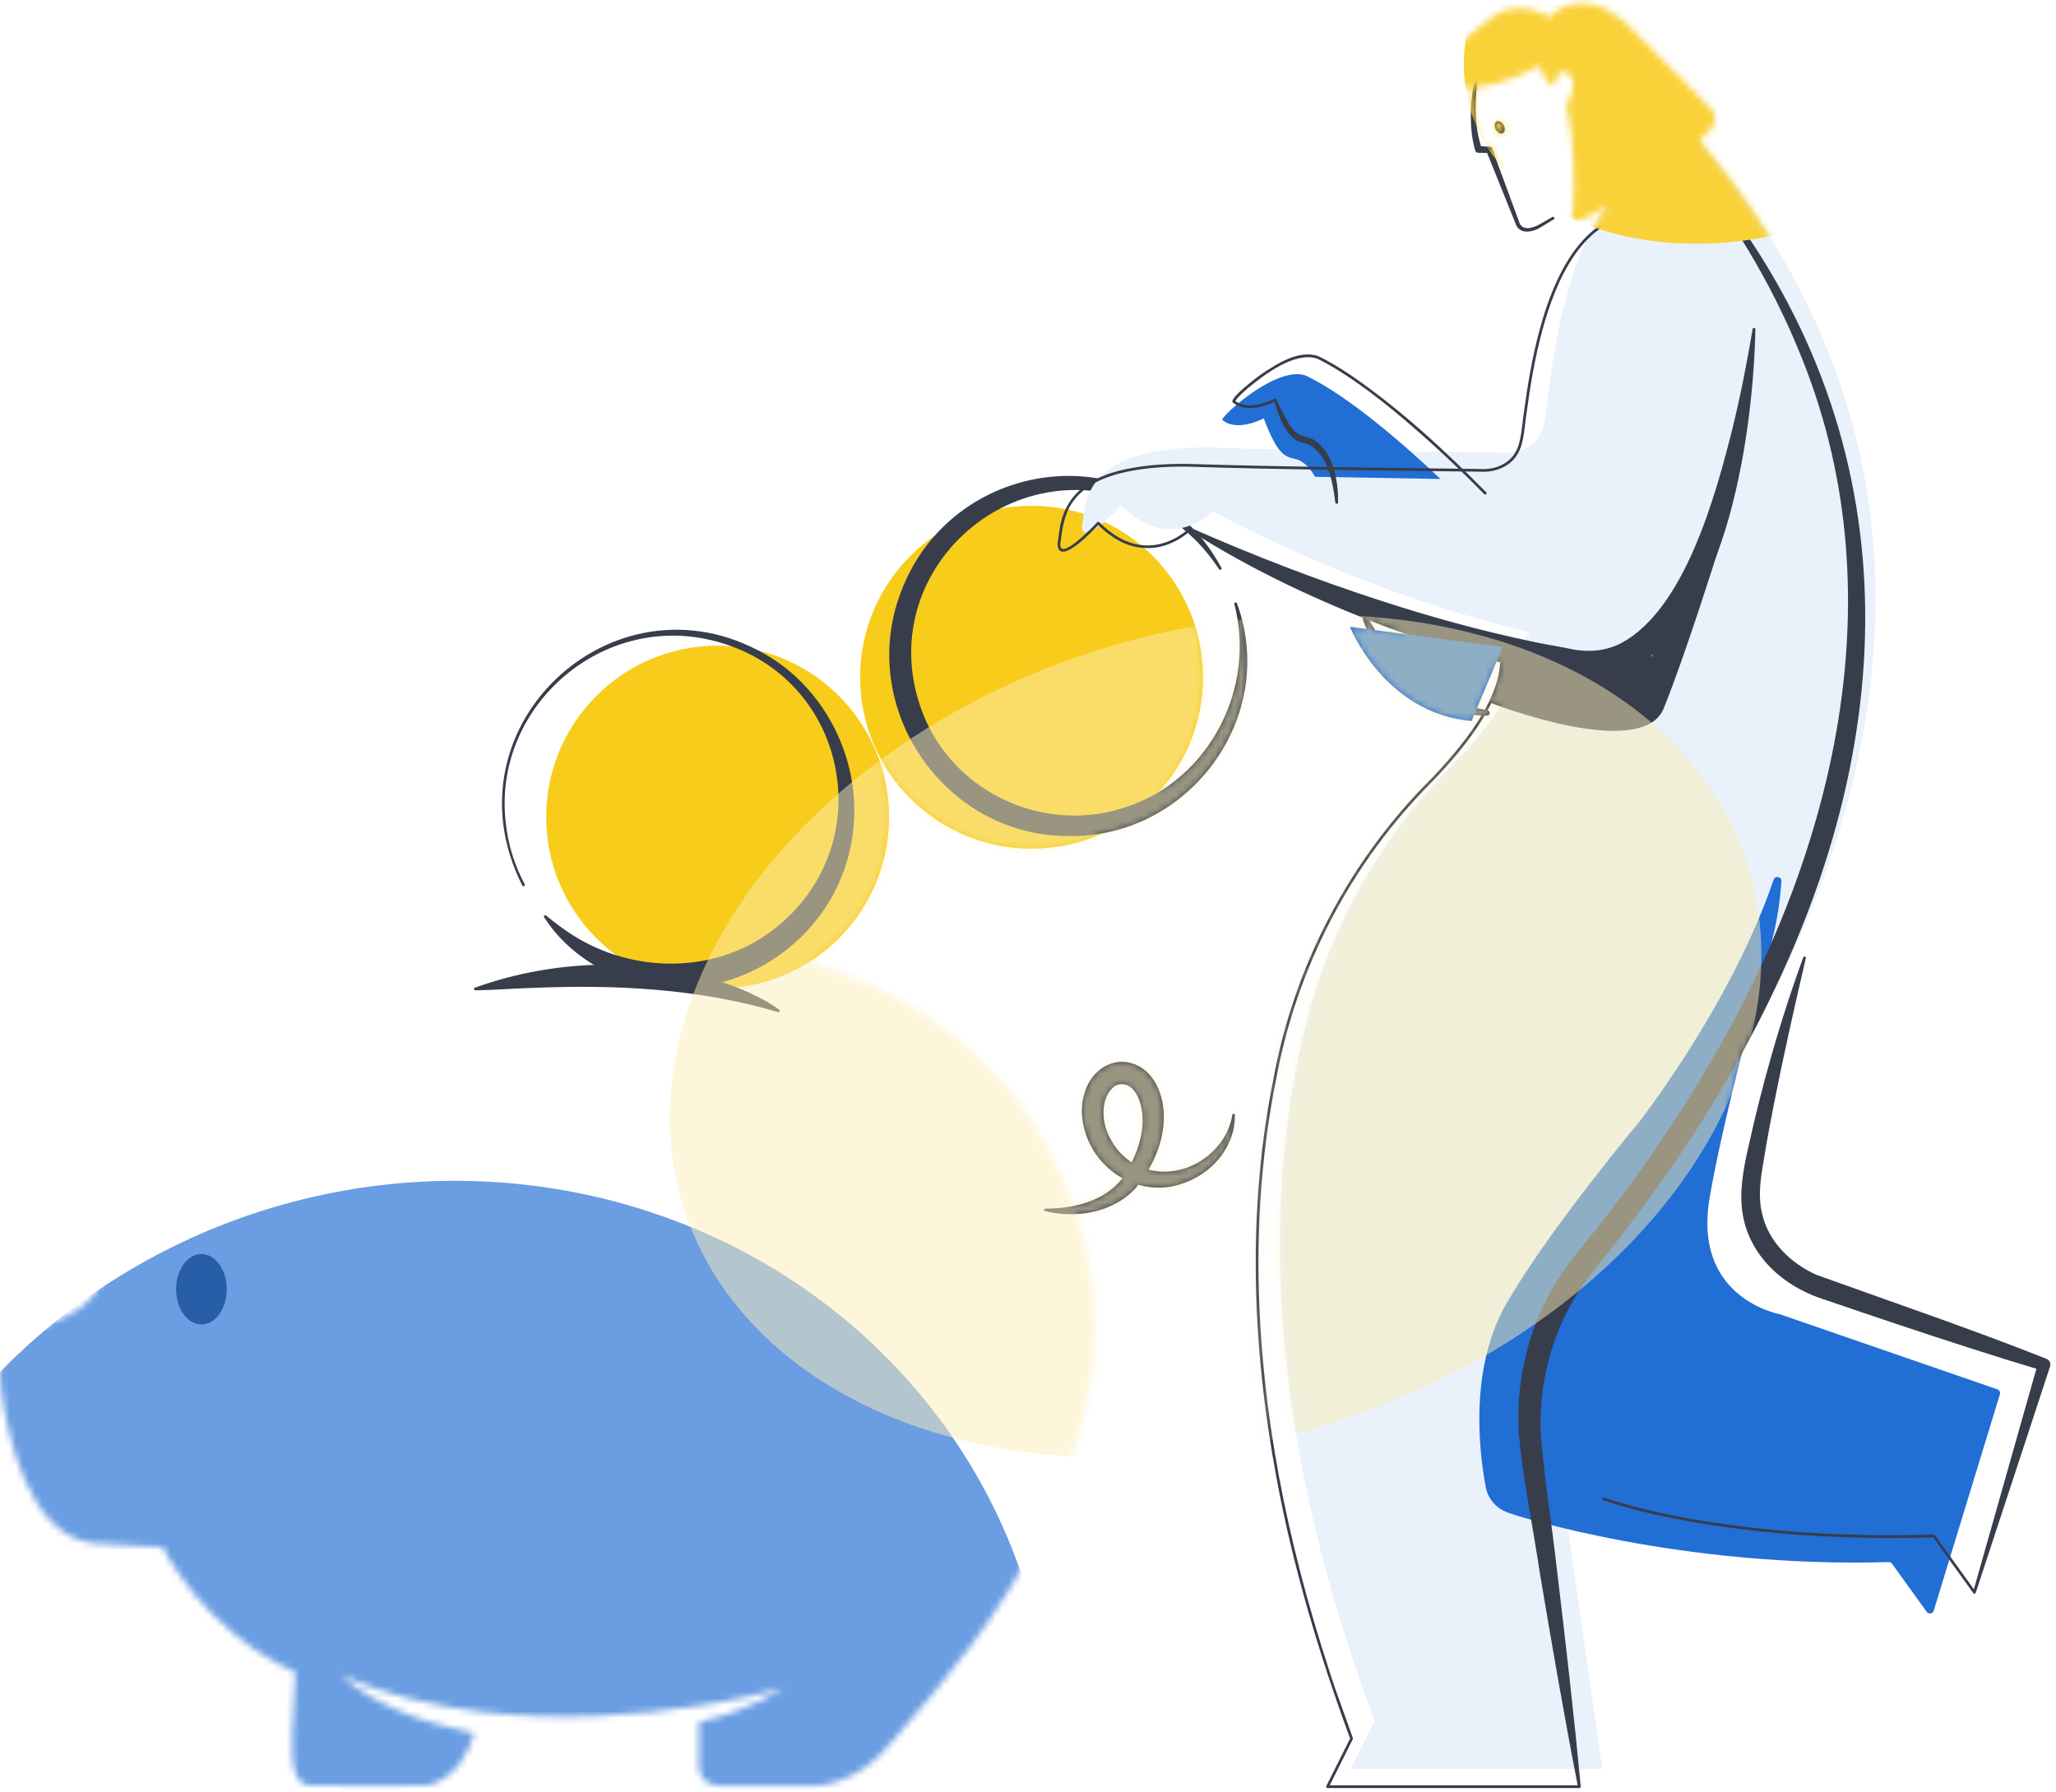
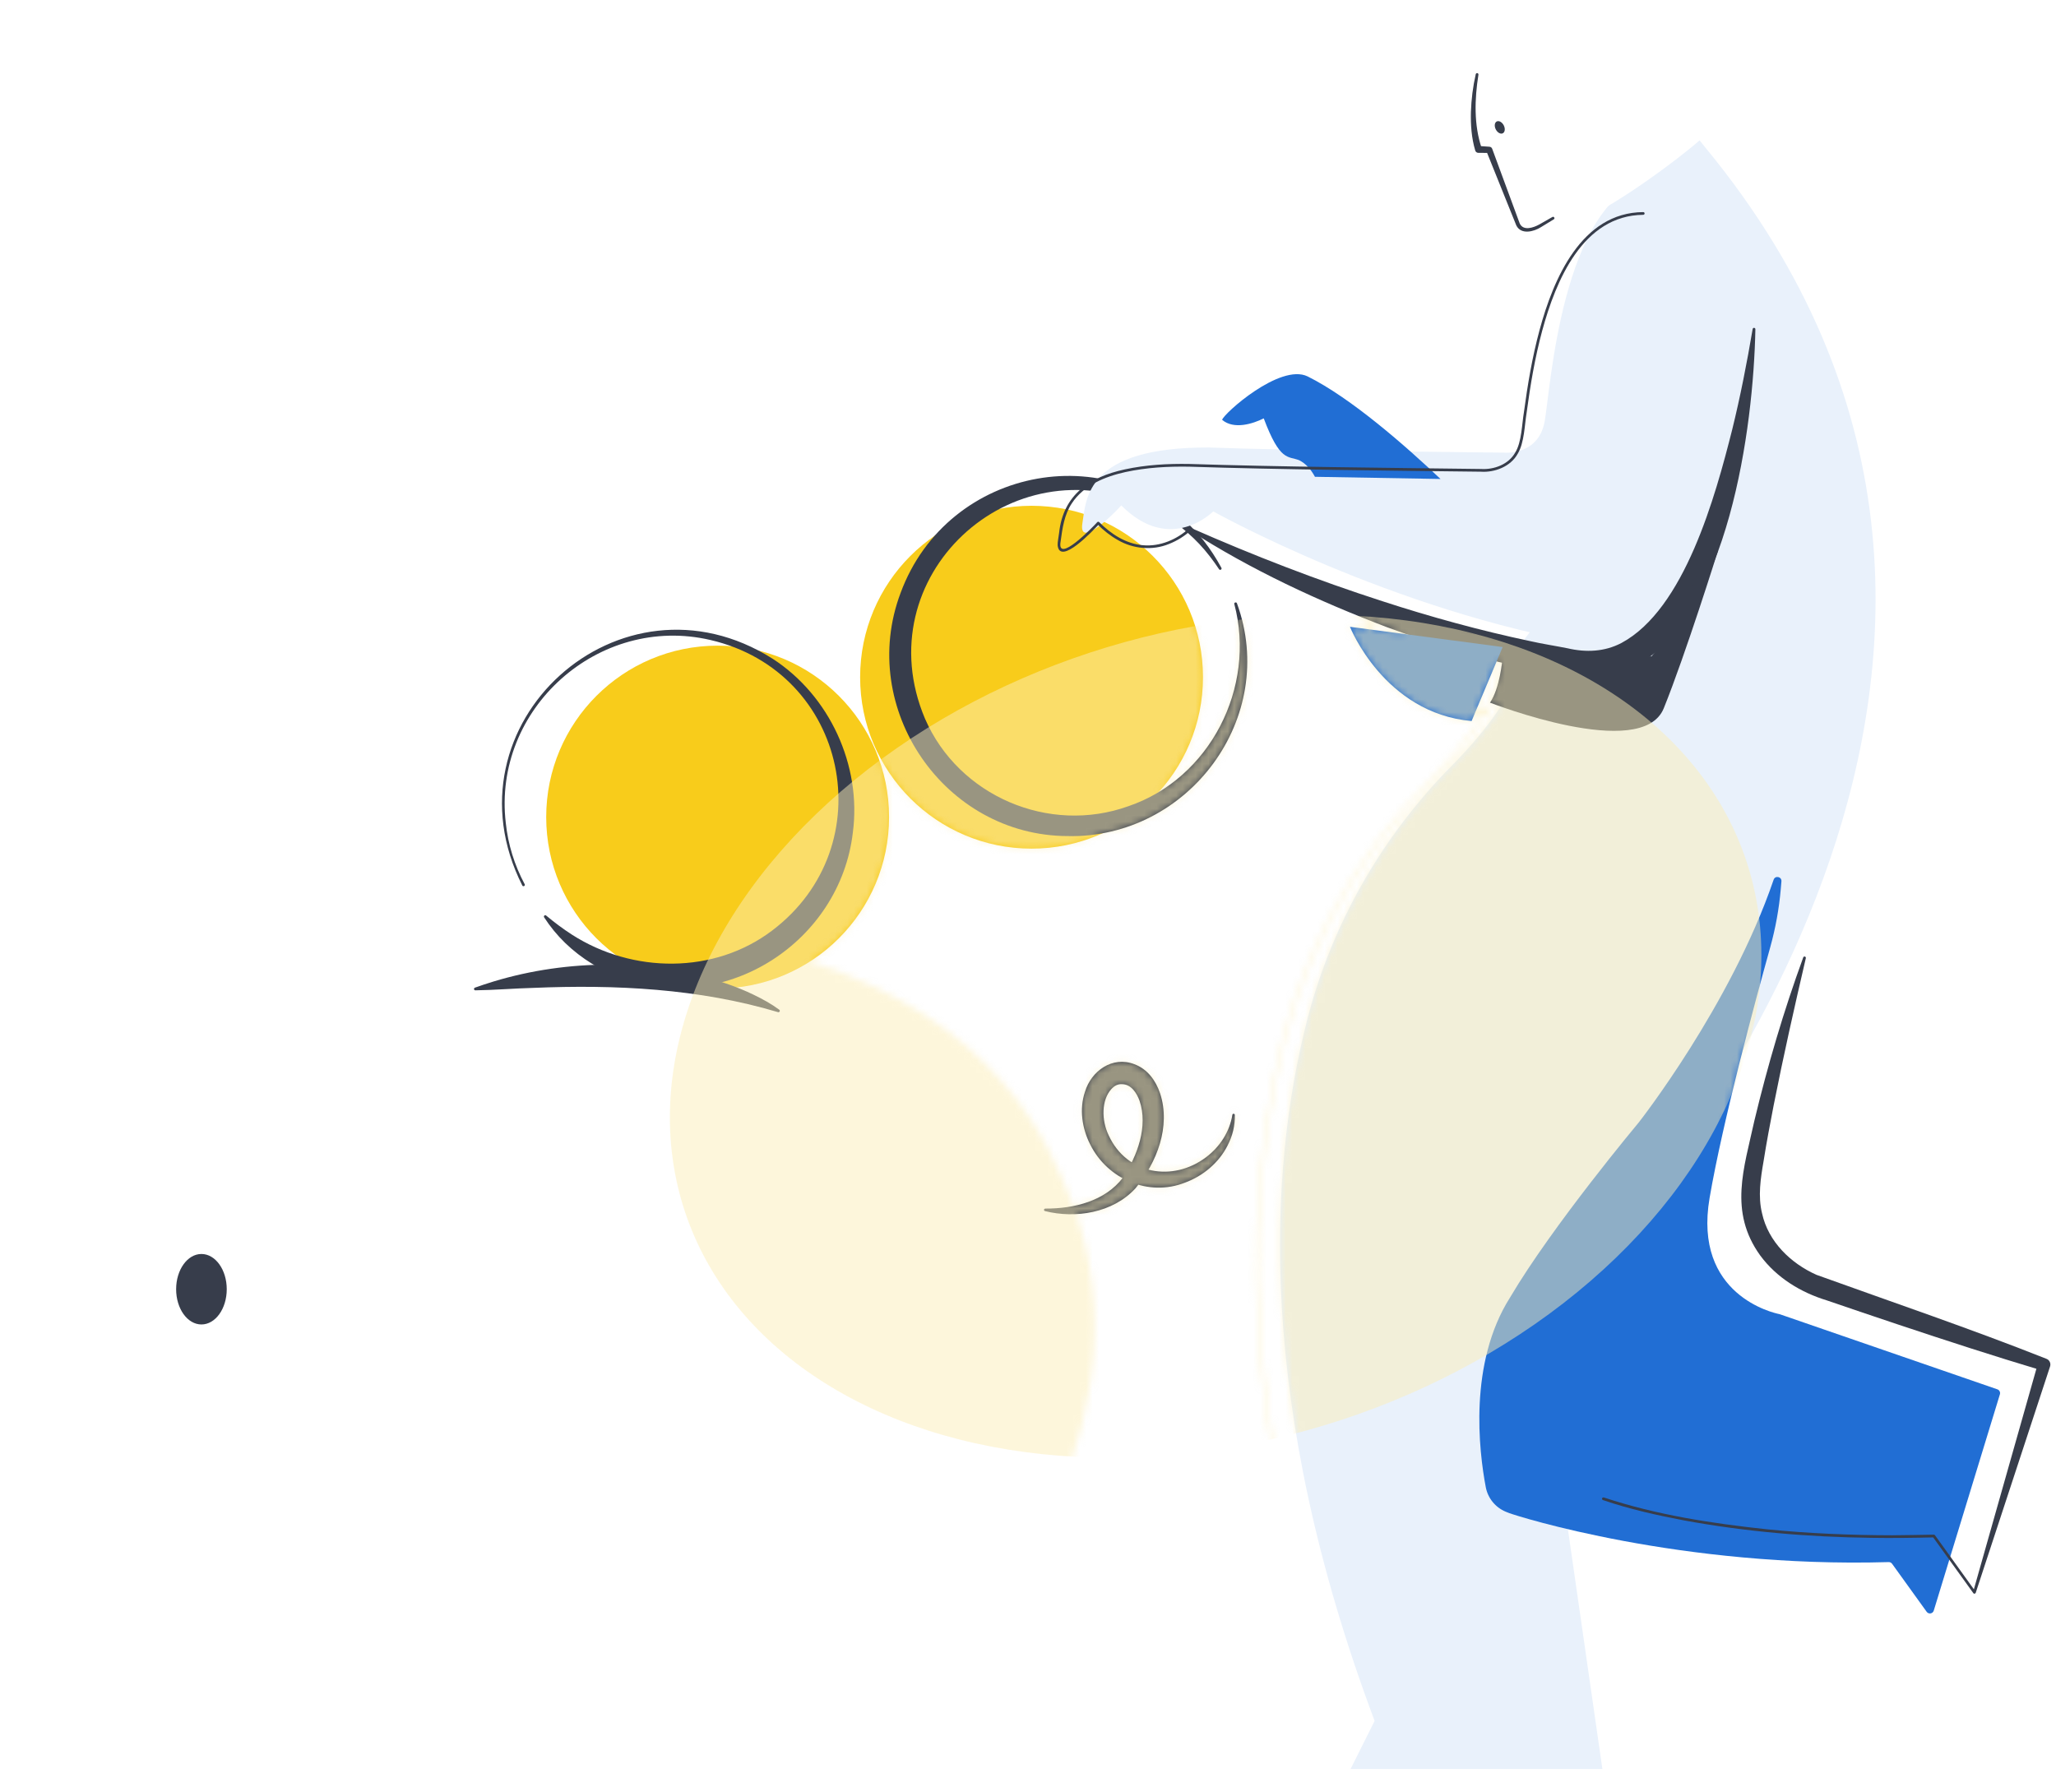
<svg xmlns="http://www.w3.org/2000/svg" width="319" height="278" viewBox="0 0 319 278" fill="none">
  <path d="M108.457 267.169V274.085C108.457 274.085 108.364 277.07 111.894 277.07H126.046C126.046 277.07 132.767 277.395 138.366 270.268C143.964 263.141 179.159 228.47 167.451 189.738C163.09 177.173 152.868 149.139 100.022 144.107C90.433 143.203 71.067 144.069 58.891 148.915L56.311 147.818C56.311 147.818 22.375 136.401 14.184 148.759C13.982 150.06 13.572 150.98 17.051 154.919C20.53 158.862 28.721 166.276 31.178 182.121C31.178 182.121 28.324 175.417 27.289 174.501C27.289 174.501 19.508 183.857 16.646 196.54C15.214 201.032 13.209 203.231 7.889 205.224C2.57 207.217 -0.88 208.365 0.197 215.771C1.273 223.176 4.512 238.059 14.286 239.422C21.906 239.996 25.212 239.996 25.212 239.996C25.212 239.996 31.448 252.958 45.832 259.447C45.195 271.919 44.562 276.884 48.252 277.011C51.941 277.137 65.937 277.011 65.937 277.011C65.937 277.011 71.143 276.905 73.609 268.921C65.017 267.169 58.401 264.623 52.778 259.886C59.744 262.926 67.132 264.674 74.386 265.565C87.144 267.135 99.473 266.05 108.301 264.674C116.255 263.429 121.364 261.947 121.364 261.947C121.364 261.947 117.214 265.172 108.453 267.173L108.457 267.169Z" fill="white" />
  <path d="M31.255 205.499C33.423 205.499 35.181 203.052 35.181 200.032C35.181 197.012 33.423 194.564 31.255 194.564C29.086 194.564 27.328 197.012 27.328 200.032C27.328 203.052 29.086 205.499 31.255 205.499Z" fill="#373D4B" />
  <path d="M162.171 187.52C166.706 187.537 171.451 186.346 174.212 182.736C176.471 179.367 178.164 174.757 176.805 170.78C176.37 169.589 175.517 168.251 174.137 168.221C173.427 168.171 172.921 168.441 172.397 169.015C170.919 170.691 170.86 173.752 172.026 176.171C174.812 182.226 181.96 183.454 187.132 179.549C189.243 177.961 190.784 175.627 191.21 172.967C191.231 172.747 191.59 172.764 191.586 172.988C191.649 174.618 191.227 176.281 190.454 177.754C189.125 180.402 186.646 182.47 183.868 183.488C178.223 185.734 171.814 182.952 169.15 177.569C167.888 175.09 167.436 172.08 168.34 169.395C169.311 166.178 172.587 163.797 176.003 165.118C178.05 165.87 179.334 167.672 179.997 169.644C181.681 174.774 179.486 180.423 176.172 184.379C172.671 188.204 166.841 189.103 162.125 187.904C161.918 187.845 161.943 187.528 162.176 187.528L162.171 187.52Z" fill="#373D4B" />
  <path d="M111.345 153.375C126.035 153.375 137.943 141.466 137.943 126.776C137.943 112.086 126.035 100.178 111.345 100.178C96.655 100.178 84.746 112.086 84.746 126.776C84.746 141.466 96.655 153.375 111.345 153.375Z" fill="#F8CC1B" />
  <path d="M81.035 137.386C68.412 112.37 96.243 87.216 119.89 102.216C128.693 107.908 133.705 118.75 132.324 129.17C130.357 146.036 112.802 157.508 96.648 151.816C93.334 150.655 90.227 148.751 87.706 146.323C86.461 145.12 85.363 143.778 84.426 142.334C84.295 142.131 84.548 141.895 84.734 142.051C86.034 143.132 87.36 144.128 88.74 145.015C98.118 151.039 110.8 151.204 119.802 144.381C137.175 131.247 131.594 104.26 110.226 99.299C92.895 95.254 76.391 109.985 78.477 127.696C78.823 131.01 79.832 134.257 81.407 137.191C81.542 137.436 81.162 137.635 81.035 137.39V137.386Z" fill="#373D4B" />
  <path d="M160.052 131.672C174.742 131.672 186.65 119.763 186.65 105.073C186.65 90.383 174.742 78.475 160.052 78.475C145.362 78.475 133.453 90.383 133.453 105.073C133.453 119.763 145.362 131.672 160.052 131.672Z" fill="#F8CC1B" />
  <path d="M191.917 93.603C198.393 111.289 184.448 130.098 165.673 129.722C146.505 129.68 132.982 109.891 139.733 91.994C147.058 72.143 173.277 67.3 186.724 83.842C187.779 85.184 188.704 86.62 189.51 88.106C189.629 88.342 189.299 88.541 189.147 88.325C188.227 86.932 187.209 85.611 186.078 84.403C183.815 82.014 181.142 80.038 178.179 78.611C156.773 68.55 134.249 89.579 143.516 111.504C148.73 123.516 162.751 129.511 175.067 125.091C187.716 120.793 194.931 106.67 191.512 93.725C191.44 93.472 191.828 93.358 191.917 93.599V93.603Z" fill="#373D4B" />
  <path d="M120.703 157.038C108.429 153.373 95.476 152.744 82.751 153.276C79.745 153.356 76.798 153.614 73.758 153.656C73.64 153.656 73.543 153.563 73.543 153.445C73.543 153.352 73.602 153.276 73.682 153.242C74.632 152.896 75.599 152.588 76.566 152.288C88.143 148.78 101.189 148.716 112.681 152.605C114.078 153.082 115.611 153.694 116.937 154.344C118.321 155.011 119.664 155.746 120.909 156.666C121.002 156.738 121.023 156.869 120.952 156.966C120.893 157.042 120.791 157.072 120.707 157.038H120.703Z" fill="#373D4B" />
  <path d="M275.725 48.315C275.725 48.315 271.461 105.016 247.125 100.093C215.772 94.799 188.245 79.346 188.245 79.346C188.245 79.346 181.604 86.11 173.975 78.417C172.37 80.191 167.329 85.054 167.937 81.204C168.545 77.353 168.482 69.357 187.57 69.433C200.476 69.923 233.336 70.227 233.336 70.227C233.336 70.227 238.711 70.775 239.673 65.338C240.572 60.258 242.32 31.578 255.645 27.817C256.135 27.677 255.898 26.17 256.422 26.103C256.895 26.039 257.473 24.806 257.971 24.806L259.272 16.295L264.663 22.974C328.441 100.456 257.401 183.068 249.168 193.513C248.97 193.762 248.776 194.015 248.59 194.265C242.333 202.582 239.804 213.128 241.282 223.43L248.62 274.478H209.549L213.281 267.014C194.882 217.929 196.799 181.662 202.828 158.209C206.657 143.314 214.451 129.731 225.264 118.792C237.997 105.911 236.545 99.147 236.545 99.147" fill="#E9F1FB" />
  <g style="mix-blend-mode:multiply">
    <path d="M234.17 234.769C235.416 235.238 260.714 243.306 293.042 242.369C293.249 242.365 293.443 242.458 293.565 242.627L298.932 250.078C299.231 250.496 299.882 250.391 300.034 249.897L310.297 216.336C310.394 216.015 310.221 215.673 309.905 215.564L276.146 203.911C276.12 203.902 276.091 203.894 276.065 203.89C275.267 203.729 262.669 200.985 265.253 185.87C267.275 174.044 272.329 155.35 274.659 146.982C275.483 144.022 276.032 140.999 276.298 137.938C276.331 137.55 276.365 137.153 276.399 136.747C276.462 136.017 275.428 135.797 275.191 136.49C268.525 156.004 254.271 174.142 254.271 174.142C254.271 174.142 240.883 190.143 234.289 201.319C227.837 211.506 229.459 225.109 230.527 230.746C230.852 232.456 232.017 233.887 233.626 234.554C233.799 234.626 233.976 234.698 234.17 234.769Z" fill="#216ED4" />
  </g>
  <g style="mix-blend-mode:multiply">
    <path d="M204.022 73.978C203.44 72.888 202.646 71.942 201.565 71.402C199.834 70.727 198.61 71.668 196.077 64.913C194.388 65.757 191.449 66.69 189.621 65.141C189.828 64.208 198.593 56.334 202.874 58.398C209.633 61.746 218.145 69.245 223.503 74.315L204.018 73.978H204.022Z" fill="#216ED4" />
  </g>
-   <path d="M233.176 101.836C233.581 108.532 226.763 116.562 222.321 121.164C209.647 133.813 201.152 150.085 197.952 167.695C193.912 187.884 194.693 208.969 198.454 229.141C200.321 239.207 203.014 249.335 206.193 259.059C207.194 262.297 208.802 266.46 209.9 269.677C209.921 269.732 209.917 269.795 209.892 269.846L206.16 277.31L205.97 277.006H245.04L244.833 277.247C242.663 266.126 240.75 254.963 238.872 243.8C237.824 236.754 236.351 229.771 235.671 222.673C235.177 215.293 236.714 207.791 240.155 201.23C241.523 198.629 243.216 196.159 245.086 193.905C252.209 185.191 258.728 176.054 264.453 166.377C284.71 132.661 294.762 91.635 278.972 54.106C274.687 43.72 268.772 34.005 261.797 25.118C261.725 25.025 261.742 24.894 261.831 24.822C261.919 24.751 262.05 24.767 262.122 24.852C294.973 62.681 296.493 108.933 275.548 153.057C268.286 168.577 258.749 182.961 247.978 196.235C246.243 198.346 244.698 200.542 243.423 202.952C240.269 208.922 238.762 215.745 239.045 222.492C239.619 229.479 240.771 236.441 241.552 243.416C242.895 254.655 244.204 265.902 245.255 277.188C245.276 277.306 245.196 277.42 245.074 277.428C245.053 277.45 205.999 277.416 205.974 277.428C205.822 277.428 205.712 277.26 205.784 277.124L209.516 269.66L209.508 269.829C204.661 256.677 200.578 243.023 198.041 229.226C194.27 209.003 193.485 187.863 197.538 167.623C200.751 149.937 209.288 133.581 222.017 120.881C226.404 116.326 233.066 108.502 232.762 101.937C232.733 101.819 232.809 101.692 232.931 101.675C233.045 101.658 233.155 101.734 233.172 101.848L233.176 101.836Z" fill="#373D4B" />
-   <path d="M207.18 77.965C206.804 74.799 206.014 70.602 203.156 68.994C202.468 68.732 201.628 68.656 200.956 68.204C199.01 66.714 198.385 64.311 197.646 62.116C197.638 62.108 197.938 62.23 197.938 62.23C195.92 63.201 193.163 64.003 191.237 62.416C190.777 61.719 195.088 58.472 195.78 58C198.187 56.421 201.421 54.293 204.431 55.213C206.297 56.087 208.054 57.181 209.755 58.329C217.346 63.551 224.127 69.855 230.599 76.386C230.679 76.471 230.679 76.602 230.599 76.686C230.515 76.766 230.38 76.766 230.299 76.682C227.449 73.764 224.49 70.948 221.463 68.217C216.903 64.164 212.179 60.208 206.952 57.045C206.107 56.547 205.174 56.02 204.288 55.614C200.847 54.563 196.181 58.105 193.627 60.216C192.918 60.858 192.107 61.508 191.601 62.315L191.533 62.108C192.365 62.821 193.522 62.981 194.59 62.851C195.687 62.72 196.756 62.344 197.756 61.854C197.87 61.799 198.005 61.854 198.047 61.972C201.999 70.91 202.181 65.468 205.698 70.037C206.745 71.599 207.205 73.422 207.467 75.242C207.568 76.146 207.64 77.045 207.602 77.961C207.598 78.079 207.501 78.168 207.382 78.164C207.273 78.16 207.188 78.071 207.18 77.965Z" fill="#373D4B" />
  <path d="M248.848 232.341C257.026 235.064 265.631 236.369 274.185 237.285C280.581 237.922 287.146 238.197 293.572 238.209C295.729 238.197 297.887 238.142 300.044 238.112C300.116 238.112 300.184 238.146 300.222 238.201L306.512 246.94C306.512 246.94 306.137 247.004 306.141 247L316.223 211.438L316.835 212.641C309.354 210.403 301.932 207.988 294.53 205.518C290.824 204.298 287.142 203.015 283.448 201.765C279.399 200.532 275.654 198.248 273.108 194.795C268.189 187.963 270.592 181.276 272.205 173.87C274.261 165.3 276.76 156.83 279.783 148.547C279.825 148.437 279.943 148.382 280.053 148.42C280.155 148.458 280.209 148.568 280.184 148.669C278.411 156.277 276.697 163.89 275.189 171.523C274.636 174.39 274.088 177.244 273.636 180.123C273.163 182.838 272.737 185.612 273.395 188.267C274.354 192.641 277.828 196.015 281.843 197.801C293.737 202.09 305.71 206.148 317.468 210.809C317.971 210.969 318.245 211.514 318.081 212.012L306.546 247.126C306.5 247.287 306.268 247.329 306.175 247.189L299.884 238.45L300.061 238.539C296.945 238.61 293.471 238.661 290.334 238.606C280.619 238.484 270.858 237.66 261.299 235.904C257.043 235.089 252.813 234.156 248.705 232.746C248.595 232.708 248.536 232.586 248.574 232.476C248.612 232.362 248.739 232.307 248.853 232.349L248.848 232.341Z" fill="#373D4B" />
  <path d="M272.357 51.075C272.065 66.351 268.185 95.52 253.514 103.534C250.179 105.37 246.062 105.674 242.423 104.817C241.422 104.615 239.459 104.251 238.467 104.053C230.546 102.44 222.786 100.101 215.204 97.315C204.577 93.278 194.136 88.432 184.561 82.276L184.814 82.238C183.805 83.184 182.635 83.906 181.36 84.408C178.814 85.447 175.817 85.177 173.452 83.796C172.262 83.133 171.194 82.272 170.244 81.313L170.552 81.305C169.594 82.31 164.43 87.836 164.097 84.594C164.067 84.176 164.282 83.12 164.325 82.69C164.954 76.779 169.053 74.005 174.512 72.831C177.805 72.114 181.191 71.928 184.552 71.987C198.214 72.434 215.938 72.591 229.757 72.764C231.813 72.899 234.08 72.055 235.115 70.184C236.098 68.58 236.132 65.789 236.445 63.961C237.019 59.667 237.741 55.382 238.876 51.189C241.013 43.273 245.378 32.976 254.958 32.908C255.076 32.908 255.169 33.001 255.169 33.119C255.169 33.237 255.076 33.33 254.958 33.33C245.581 33.419 241.393 43.56 239.286 51.299C238.159 55.466 237.441 59.735 236.867 64.02C236.542 65.962 236.521 68.673 235.482 70.4C234.384 72.409 231.881 73.338 229.753 73.186C215.883 73.021 198.261 72.861 184.544 72.409C181.217 72.35 177.86 72.536 174.605 73.245C171.434 73.95 168.116 75.293 166.292 78.109C165.144 79.819 164.831 81.972 164.565 83.994C163.902 87.629 169.589 81.757 170.24 81.022C170.32 80.933 170.459 80.929 170.548 81.014C172.38 82.867 174.727 84.395 177.37 84.598C179.98 84.83 182.623 83.703 184.514 81.947C184.569 81.879 184.662 81.858 184.734 81.892C194.465 86.186 204.387 90.023 214.494 93.283C221.972 95.723 229.689 97.838 237.386 99.468C239.185 99.882 241.405 100.224 243.221 100.587C246.079 101.254 248.963 101.131 251.564 99.768C261.371 94.52 266.159 76.965 268.76 66.659C270.026 61.516 271.048 56.294 271.935 51.042C271.956 50.928 272.061 50.847 272.179 50.869C272.285 50.885 272.357 50.978 272.357 51.08V51.075Z" fill="#373D4B" />
  <path d="M233.17 20.678C233.51 20.503 233.574 19.951 233.313 19.445C233.051 18.94 232.564 18.673 232.224 18.848C231.885 19.024 231.821 19.576 232.082 20.081C232.344 20.587 232.831 20.854 233.17 20.678Z" fill="#373D4B" />
  <path fill-rule="evenodd" clip-rule="evenodd" d="M243.741 34.584C248.736 33.664 263.196 22.695 265.189 20.369C267.182 18.043 265.189 16.569 265.189 16.569L253.085 4.414C252.603 3.844 252.033 3.321 251.421 2.839C250.501 2.185 249.496 1.573 248.491 1.091C247.79 0.83 247.047 0.652 246.346 0.61C245.557 0.521 244.772 0.568 244.028 0.699C243.197 0.83 242.454 1.138 241.753 1.53C241.229 1.839 240.748 2.274 240.398 2.713V2.755C239.566 2.143 238.603 1.704 237.598 1.488C236.374 1.226 235.103 1.226 233.879 1.488C233.528 1.619 233.047 1.796 232.524 2.058C232 2.32 231.519 2.628 231.08 2.979C227.799 5.474 224.65 8.142 221.631 10.941C221.542 11.03 221.5 11.114 221.458 11.203C221.327 11.596 221.5 11.993 221.85 12.166C221.85 12.166 227.178 16.202 237.818 10.722C238.08 10.549 238.341 10.329 238.607 10.152C238.696 10.283 238.781 10.371 238.869 10.544C239.393 11.376 239.524 11.769 239.92 12.427L240.009 12.601C240.051 12.689 240.098 12.774 240.182 12.862C240.313 13.035 240.533 13.171 240.752 13.171C241.103 13.171 241.407 12.909 241.453 12.516V12.254C241.453 11.946 241.584 11.684 241.803 11.465C242.112 11.203 242.504 11.072 242.897 11.157C243.205 11.287 243.42 11.465 243.64 11.727C243.86 12.035 244.033 12.381 244.079 12.778C244.168 13.61 243.99 14.483 243.556 15.227C243.467 15.535 243.336 15.839 243.205 16.147L243.116 16.278C243.074 16.409 243.028 16.54 243.074 16.717C243.382 17.984 243.644 19.297 243.775 20.61C243.775 20.61 244.776 29.066 243.754 34.597L243.741 34.584Z" fill="white" />
-   <path d="M212.254 95.84C215.551 102.038 220.892 107.556 227.791 109.511C228.758 109.828 229.763 110.001 230.772 110.199C231.008 110.237 231.169 110.465 231.122 110.702C231.08 110.909 230.898 111.048 230.696 111.044C224.169 110.968 218.11 107.096 214.445 101.819C213.204 100.067 212.182 98.196 211.469 96.153C211.393 95.933 211.507 95.692 211.726 95.617C211.937 95.54 212.165 95.646 212.254 95.844V95.84Z" fill="#373D4B" />
  <g style="mix-blend-mode:multiply">
    <path fill-rule="evenodd" clip-rule="evenodd" d="M228.325 111.877C214.731 110.653 209.453 97.252 209.453 97.252L233.147 100.393L228.325 111.881V111.877Z" fill="#216ED4" />
  </g>
  <path d="M231.184 109.018C231.184 109.018 254.751 118.26 258.141 109.896C261.527 101.528 266.509 85.594 266.509 85.594L265.909 82.111L260.429 96.648L256.245 101.828L240.531 102.297L233.814 101.503L233.092 102.381C233.092 102.381 232.72 106.776 231.184 109.018Z" fill="#373D4B" />
  <path d="M229.386 11.598C228.791 15.342 228.664 19.413 229.901 23.018L229.415 22.651L231.083 22.765C231.281 22.769 231.455 22.9 231.518 23.073C232.113 24.686 235.018 32.564 235.546 34.004L235.748 34.548L235.799 34.684C236.365 35.866 237.906 35.338 238.847 34.819L240.865 33.666C241.098 33.527 241.317 33.89 241.081 34.029L239.088 35.245C238.011 35.937 236.014 36.474 235.267 34.983C235.06 34.485 234.304 32.594 234.089 32.062L230.61 23.419L231.045 23.727L229.373 23.715C229.141 23.715 228.947 23.558 228.888 23.347C228.309 21.384 228.17 19.366 228.221 17.386C228.284 15.402 228.529 13.443 228.972 11.505C229.04 11.256 229.432 11.315 229.386 11.598Z" fill="#373D4B" />
  <mask id="mask0_60_16782" style="mask-type:alpha" maskUnits="userSpaceOnUse" x="0" y="0" width="319" height="278">
    <path fill-rule="evenodd" clip-rule="evenodd" d="M243.757 34.582L243.741 34.584L243.754 34.597L243.757 34.582ZM212.034 97.594C211.829 97.123 211.64 96.643 211.469 96.153C211.435 96.054 211.439 95.951 211.474 95.861C202.804 92.39 194.313 88.334 186.375 83.42C186.492 83.559 186.608 83.7 186.724 83.842C187.779 85.184 188.704 86.62 189.51 88.106C189.629 88.342 189.299 88.541 189.147 88.325C188.227 86.932 187.209 85.611 186.078 84.403C185.511 83.805 184.918 83.232 184.302 82.687C183.416 83.416 182.425 83.989 181.36 84.408C180.147 84.903 178.831 85.101 177.53 85.023C183.119 89.899 186.65 97.073 186.65 105.073C186.65 111.924 184.061 118.169 179.807 122.884C189.445 117.062 194.477 104.951 191.512 93.725C191.44 93.472 191.828 93.358 191.917 93.599V93.603C197.757 109.55 186.993 126.41 171.056 129.296C167.702 130.822 163.976 131.672 160.052 131.672C145.362 131.672 133.453 119.763 133.453 105.073C133.453 95.963 138.034 87.922 145.017 83.128C151.422 75.913 161.155 72.68 170.322 74.213C170.412 74.17 170.503 74.127 170.595 74.086C172.969 71.504 177.719 69.394 187.57 69.433C190.415 69.541 194.229 69.64 198.448 69.728C197.776 68.865 197.016 67.419 196.077 64.913C194.388 65.757 191.449 66.69 189.621 65.141C189.684 64.856 190.547 63.922 191.837 62.822C191.63 62.709 191.43 62.574 191.237 62.416C190.777 61.719 195.088 58.472 195.78 58L195.795 57.99C198.2 56.412 201.427 54.294 204.431 55.213C206.297 56.087 208.054 57.181 209.755 58.329C214.882 61.856 219.64 65.877 224.182 70.128C229.614 70.192 233.336 70.227 233.336 70.227C233.336 70.227 234.132 70.308 235.166 70.098C235.849 68.916 236.053 67.14 236.233 65.569V65.569C236.299 64.992 236.362 64.443 236.445 63.961C237.019 59.667 237.741 55.382 238.876 51.189C240.27 46.026 242.611 39.851 246.729 36.161C247.564 34.594 248.504 33.161 249.562 31.929C247.218 33.31 245.132 34.323 243.757 34.582C244.774 29.05 243.775 20.61 243.775 20.61C243.644 19.297 243.382 17.984 243.074 16.717C243.03 16.546 243.071 16.419 243.112 16.293L243.117 16.278L243.205 16.147L243.221 16.11C243.346 15.815 243.47 15.523 243.556 15.227C243.99 14.483 244.168 13.61 244.079 12.778C244.033 12.381 243.86 12.035 243.64 11.727C243.421 11.465 243.205 11.287 242.897 11.157C242.504 11.072 242.112 11.203 241.803 11.465C241.584 11.684 241.453 11.946 241.453 12.254V12.516C241.407 12.909 241.103 13.171 240.752 13.171C240.533 13.171 240.313 13.035 240.182 12.862C240.098 12.774 240.051 12.689 240.009 12.601L239.92 12.427C239.747 12.14 239.624 11.903 239.498 11.658L239.498 11.657L239.497 11.657C239.334 11.341 239.164 11.012 238.869 10.544C238.809 10.426 238.75 10.347 238.691 10.268C238.663 10.23 238.635 10.193 238.607 10.152C238.476 10.239 238.346 10.337 238.216 10.435L238.215 10.435C238.083 10.535 237.95 10.634 237.818 10.722C234.361 12.502 231.464 13.278 229.129 13.514C228.8 16.58 228.866 19.769 229.788 22.676L231.083 22.765C231.281 22.769 231.455 22.9 231.518 23.073C232.113 24.686 235.018 32.564 235.546 34.004L235.748 34.548L235.799 34.684C236.365 35.866 237.906 35.338 238.847 34.819L240.865 33.666C241.098 33.527 241.317 33.89 241.081 34.029L239.088 35.245C238.011 35.937 236.014 36.474 235.267 34.983C235.13 34.653 234.752 33.712 234.45 32.96C234.296 32.576 234.162 32.241 234.089 32.062L230.733 23.725L229.373 23.715C229.141 23.715 228.947 23.558 228.888 23.347C228.309 21.384 228.17 19.366 228.221 17.386C228.262 16.101 228.379 14.826 228.577 13.561C224.094 13.865 221.85 12.166 221.85 12.166C221.5 11.993 221.327 11.596 221.458 11.203C221.5 11.114 221.542 11.03 221.631 10.941C224.65 8.142 227.799 5.474 231.08 2.979C231.519 2.628 232 2.32 232.524 2.058C233.029 1.805 233.496 1.631 233.843 1.502L233.879 1.488C235.103 1.226 236.374 1.226 237.598 1.488C238.603 1.704 239.566 2.143 240.398 2.755V2.713C240.748 2.274 241.229 1.839 241.753 1.53C242.454 1.138 243.197 0.83 244.028 0.699C244.772 0.568 245.557 0.521 246.346 0.61C247.047 0.652 247.79 0.83 248.491 1.091C249.496 1.573 250.501 2.185 251.421 2.839C252.033 3.321 252.603 3.844 253.085 4.414L265.189 16.569C265.189 16.569 267.182 18.043 265.189 20.369C264.913 20.691 264.398 21.179 263.702 21.783L264.663 22.974C305.597 72.704 290.995 124.547 273.106 158.066C272.189 159.875 271.242 161.668 270.266 163.446C268.315 171.121 266.343 179.494 265.253 185.87C262.669 200.985 275.267 203.729 276.065 203.89C276.091 203.894 276.12 203.902 276.146 203.911L309.905 215.564C310.221 215.673 310.394 216.015 310.297 216.336L302.6 241.505L306.258 246.587L315.957 212.377C308.773 210.214 301.642 207.892 294.53 205.518C292.108 204.721 289.697 203.897 287.286 203.073L287.285 203.073L287.284 203.072L287.284 203.072L287.283 203.072L287.282 203.071L287.281 203.071L287.281 203.071L287.276 203.069L287.271 203.068C285.997 202.632 284.723 202.197 283.448 201.765C279.399 200.532 275.654 198.248 273.108 194.795C268.756 188.75 270.136 182.817 271.629 176.4C271.823 175.565 272.019 174.723 272.205 173.87C274.261 165.3 276.76 156.83 279.783 148.547C279.825 148.437 279.943 148.382 280.053 148.42C280.155 148.458 280.209 148.568 280.184 148.669C278.411 156.277 276.697 163.89 275.189 171.523C274.636 174.39 274.088 177.244 273.636 180.123C273.163 182.838 272.737 185.612 273.395 188.267C274.354 192.641 277.828 196.015 281.843 197.801C285.139 198.989 288.44 200.16 291.741 201.33L291.742 201.331C300.356 204.385 308.968 207.439 317.469 210.809C317.971 210.969 318.245 211.514 318.081 212.012L306.546 247.126C306.5 247.287 306.268 247.329 306.175 247.189L302.446 242.009L300.034 249.897C299.882 250.391 299.231 250.496 298.932 250.078L293.565 242.627C293.443 242.458 293.249 242.365 293.042 242.369C271.814 242.984 253.617 239.717 243.271 237.268L248.62 274.478H244.998C245.085 275.381 245.171 276.284 245.255 277.188C245.276 277.306 245.196 277.42 245.074 277.428C245.062 277.44 232.864 277.435 222.098 277.43H222.045H222.012H221.991H221.926H221.885H221.859H221.843H221.833H221.737H221.735H221.733H221.73H221.725H221.718H221.707H221.692H221.67C213.342 277.426 205.985 277.423 205.974 277.428C205.822 277.428 205.712 277.26 205.784 277.124L209.475 269.741C204.643 256.617 200.572 242.993 198.041 229.226C194.27 209.003 193.485 187.863 197.538 167.623C200.751 149.937 209.288 133.581 222.017 120.881C224.46 118.345 227.608 114.795 229.866 111.014C229.487 110.991 229.109 110.955 228.734 110.907L228.325 111.881V111.877C214.731 110.653 209.453 97.252 209.453 97.252L212.034 97.594ZM229.166 109.878C229.558 109.964 229.953 110.041 230.349 110.117L230.349 110.117L230.378 110.123C231.735 107.671 232.672 105.149 232.765 102.763C232.58 102.717 232.395 102.671 232.21 102.625L229.166 109.878ZM218.306 98.426L213.362 97.77C213.055 97.273 212.761 96.77 212.482 96.261C213.387 96.618 214.295 96.969 215.204 97.315C216.235 97.694 217.269 98.064 218.306 98.426ZM230.696 111.044C230.576 111.042 230.457 111.04 230.338 111.036C228.046 114.93 224.81 118.585 222.321 121.164C209.647 133.813 201.152 150.085 197.952 167.695C193.912 187.884 194.693 208.969 198.454 229.141C200.321 239.207 203.014 249.335 206.193 259.059C206.812 261.06 207.662 263.414 208.481 265.68L208.481 265.68L208.481 265.681L208.481 265.681L208.481 265.682L208.482 265.682L208.482 265.682C208.987 267.082 209.481 268.448 209.9 269.677C209.921 269.732 209.917 269.795 209.892 269.846L206.312 277.006H244.786C244.622 276.164 244.459 275.321 244.298 274.478H209.549L213.281 267.014C194.882 217.929 196.799 181.662 202.828 158.209C206.657 143.314 214.451 129.731 225.264 118.792C228.739 115.277 231.157 112.217 232.837 109.626C232.148 109.382 231.647 109.195 231.386 109.096C231.204 109.467 231.011 109.838 230.809 110.207C231.025 110.262 231.166 110.478 231.122 110.702C231.08 110.909 230.898 111.048 230.696 111.044ZM237.347 98.106C210.265 91.707 188.245 79.346 188.245 79.346C188.245 79.346 186.867 80.749 184.646 81.551C184.823 81.726 184.999 81.904 185.173 82.085C194.764 86.301 204.539 90.072 214.494 93.283C221.706 95.636 229.142 97.688 236.566 99.293C236.555 99.196 236.545 99.147 236.545 99.147L237.347 98.106ZM246.148 37.305C242.622 40.987 240.568 46.588 239.286 51.299C238.159 55.466 237.441 59.735 236.867 64.02C236.783 64.52 236.719 65.072 236.653 65.644C236.484 67.114 236.298 68.723 235.714 69.963C237.284 69.506 239.144 68.325 239.673 65.338C239.786 64.702 239.912 63.697 240.072 62.417L240.072 62.416L240.072 62.414L240.072 62.413L240.072 62.413C240.788 56.694 242.189 45.5 246.148 37.305ZM167.554 76.032C163.116 75.914 158.876 76.976 155.15 78.925C156.738 78.629 158.377 78.475 160.052 78.475C161.858 78.475 163.622 78.655 165.327 78.998C165.884 77.833 166.638 76.853 167.554 76.032ZM176.983 84.559C177.112 84.575 177.241 84.588 177.37 84.598C179.743 84.809 182.143 83.896 183.981 82.409C183.784 82.24 183.584 82.073 183.382 81.91C180.834 82.442 177.51 81.982 173.975 78.417C173.398 79.055 172.377 80.091 171.334 80.979C173.372 81.935 175.268 83.141 176.983 84.559ZM165.742 79.085C165.901 78.747 166.083 78.421 166.292 78.109C166.808 77.313 167.443 76.635 168.16 76.055C168.504 76.072 168.849 76.097 169.195 76.129C168.58 77.375 168.32 78.629 168.15 79.73C167.363 79.479 166.56 79.263 165.742 79.085ZM223.546 70.12C222.084 70.103 220.509 70.083 218.859 70.062C213.909 65.683 207.906 60.891 202.874 58.398C200.016 57.02 195.159 60.072 192.184 62.53C192.002 62.443 191.828 62.338 191.665 62.215C192.089 61.581 192.696 61.044 193.279 60.526L193.279 60.526L193.28 60.526C193.397 60.422 193.513 60.319 193.627 60.216C196.181 58.105 200.847 54.563 204.288 55.614C205.174 56.02 206.107 56.547 206.952 57.045C212.179 60.208 216.903 64.164 221.463 68.217C222.161 68.847 222.855 69.481 223.546 70.12ZM117.747 100.971C94.606 88.728 68.791 113.123 81.035 137.386V137.39C81.162 137.635 81.542 137.436 81.407 137.191C79.832 134.257 78.823 131.01 78.477 127.696C76.391 109.985 92.895 95.254 110.226 99.299C111.375 99.566 112.477 99.896 113.533 100.284C112.812 100.225 112.082 100.195 111.345 100.195C96.655 100.195 84.746 112.104 84.746 126.794C84.746 133.261 87.054 139.189 90.891 143.799C89.671 143.814 88.407 143.847 87.111 143.902C86.305 143.319 85.515 142.7 84.734 142.051C84.548 141.895 84.295 142.131 84.426 142.334C84.791 142.897 85.181 143.444 85.595 143.975C76.608 144.457 66.387 145.932 58.891 148.915L56.311 147.818C56.311 147.818 22.375 136.401 14.184 148.759C14.179 148.791 14.174 148.823 14.169 148.855C14.162 148.898 14.155 148.94 14.148 148.982C13.947 150.177 13.774 151.209 17.051 154.919C17.401 155.316 17.799 155.748 18.234 156.22L18.237 156.223L18.238 156.224C22.125 160.445 28.969 167.876 31.178 182.121C31.178 182.121 28.324 175.417 27.289 174.501C27.289 174.501 19.508 183.857 16.646 196.54C15.214 201.032 13.209 203.231 7.889 205.224L7.606 205.33C2.448 207.26 -0.861 208.498 0.197 215.771C1.273 223.176 4.512 238.059 14.286 239.422C21.906 239.996 25.212 239.996 25.212 239.996C25.212 239.996 31.448 252.958 45.832 259.447C45.775 260.568 45.718 261.629 45.664 262.631C45.116 272.773 44.893 276.895 48.252 277.011C51.941 277.137 65.937 277.011 65.937 277.011C65.937 277.011 71.143 276.905 73.609 268.921C65.017 267.169 58.401 264.623 52.778 259.886C59.744 262.926 67.132 264.674 74.386 265.565C87.144 267.135 99.473 266.05 108.301 264.674C116.255 263.429 121.364 261.947 121.364 261.947C121.364 261.947 117.215 265.171 108.457 267.172V267.169L108.453 267.173L108.457 267.172V274.085C108.457 274.085 108.364 277.07 111.894 277.07H126.046C126.046 277.07 132.767 277.395 138.366 270.268C138.935 269.543 139.811 268.533 140.913 267.262C150.641 256.043 177.967 224.529 167.451 189.738C167.3 189.303 167.142 188.849 166.975 188.379C170.396 188.205 173.813 186.956 176.172 184.379C176.325 184.196 176.476 184.009 176.624 183.819C178.947 184.489 181.476 184.44 183.868 183.488C186.646 182.47 189.125 180.402 190.454 177.755C191.227 176.281 191.649 174.618 191.586 172.988C191.59 172.764 191.231 172.747 191.21 172.967C190.784 175.627 189.243 177.961 187.132 179.549C184.396 181.615 181.107 182.244 178.204 181.482C180.276 177.912 181.303 173.622 179.997 169.644C179.334 167.672 178.05 165.87 176.003 165.118C172.587 163.797 169.311 166.178 168.34 169.395C167.436 172.08 167.888 175.09 169.15 177.569C170.271 179.833 172.054 181.637 174.163 182.8C172.288 185.212 169.518 186.53 166.524 187.124C162.592 176.381 154.078 158.407 125.714 149.181C133.07 144.449 137.943 136.191 137.943 126.794C137.943 114.311 129.344 103.837 117.747 100.971ZM175.598 180.346C177.07 177.364 177.864 173.88 176.805 170.78C176.37 169.589 175.517 168.251 174.137 168.221C173.427 168.171 172.921 168.441 172.397 169.015C170.919 170.691 170.86 173.752 172.026 176.171C172.873 178.012 174.123 179.406 175.598 180.346ZM233.17 20.678C233.51 20.503 233.574 19.951 233.313 19.445C233.051 18.94 232.564 18.673 232.224 18.848C231.885 19.024 231.821 19.576 232.082 20.081C232.344 20.587 232.831 20.854 233.17 20.678Z" fill="#373D4B" />
  </mask>
  <g mask="url(#mask0_60_16782)">
    <g filter="url(#filter0_f_60_16782)">
-       <ellipse cx="68.294" cy="275.085" rx="95.317" ry="91.494" transform="rotate(-18.195 68.294 275.085)" fill="#216ED4" fill-opacity="0.67" />
-     </g>
+       </g>
    <g filter="url(#filter1_f_60_16782)">
      <ellipse cx="188.612" cy="160.786" rx="86.72" ry="62.642" transform="rotate(-18.195 188.612 160.786)" fill="#FDEFB8" fill-opacity="0.5" />
    </g>
    <g filter="url(#filter2_f_60_16782)">
-       <ellipse cx="271.729" cy="3.368" rx="45.672" ry="32.991" transform="rotate(-18.195 271.729 3.368)" fill="#F9D239" />
-     </g>
+       </g>
  </g>
  <defs>
    <filter id="filter0_f_60_16782" x="-143.29" y="66.578" width="423.168" height="417.012" filterUnits="userSpaceOnUse" color-interpolation-filters="sRGB">
      <feFlood flood-opacity="0" result="BackgroundImageFix" />
      <feBlend mode="normal" in="SourceGraphic" in2="BackgroundImageFix" result="shape" />
      <feGaussianBlur stdDeviation="58.304" result="effect1_foregroundBlur_60_16782" />
    </filter>
    <filter id="filter1_f_60_16782" x="-14.821" y="-23.351" width="406.867" height="368.275" filterUnits="userSpaceOnUse" color-interpolation-filters="sRGB">
      <feFlood flood-opacity="0" result="BackgroundImageFix" />
      <feBlend mode="normal" in="SourceGraphic" in2="BackgroundImageFix" result="shape" />
      <feGaussianBlur stdDeviation="59.37" result="effect1_foregroundBlur_60_16782" />
    </filter>
    <filter id="filter2_f_60_16782" x="182.821" y="-75.377" width="177.815" height="157.491" filterUnits="userSpaceOnUse" color-interpolation-filters="sRGB">
      <feFlood flood-opacity="0" result="BackgroundImageFix" />
      <feBlend mode="normal" in="SourceGraphic" in2="BackgroundImageFix" result="shape" />
      <feGaussianBlur stdDeviation="22.152" result="effect1_foregroundBlur_60_16782" />
    </filter>
  </defs>
</svg>